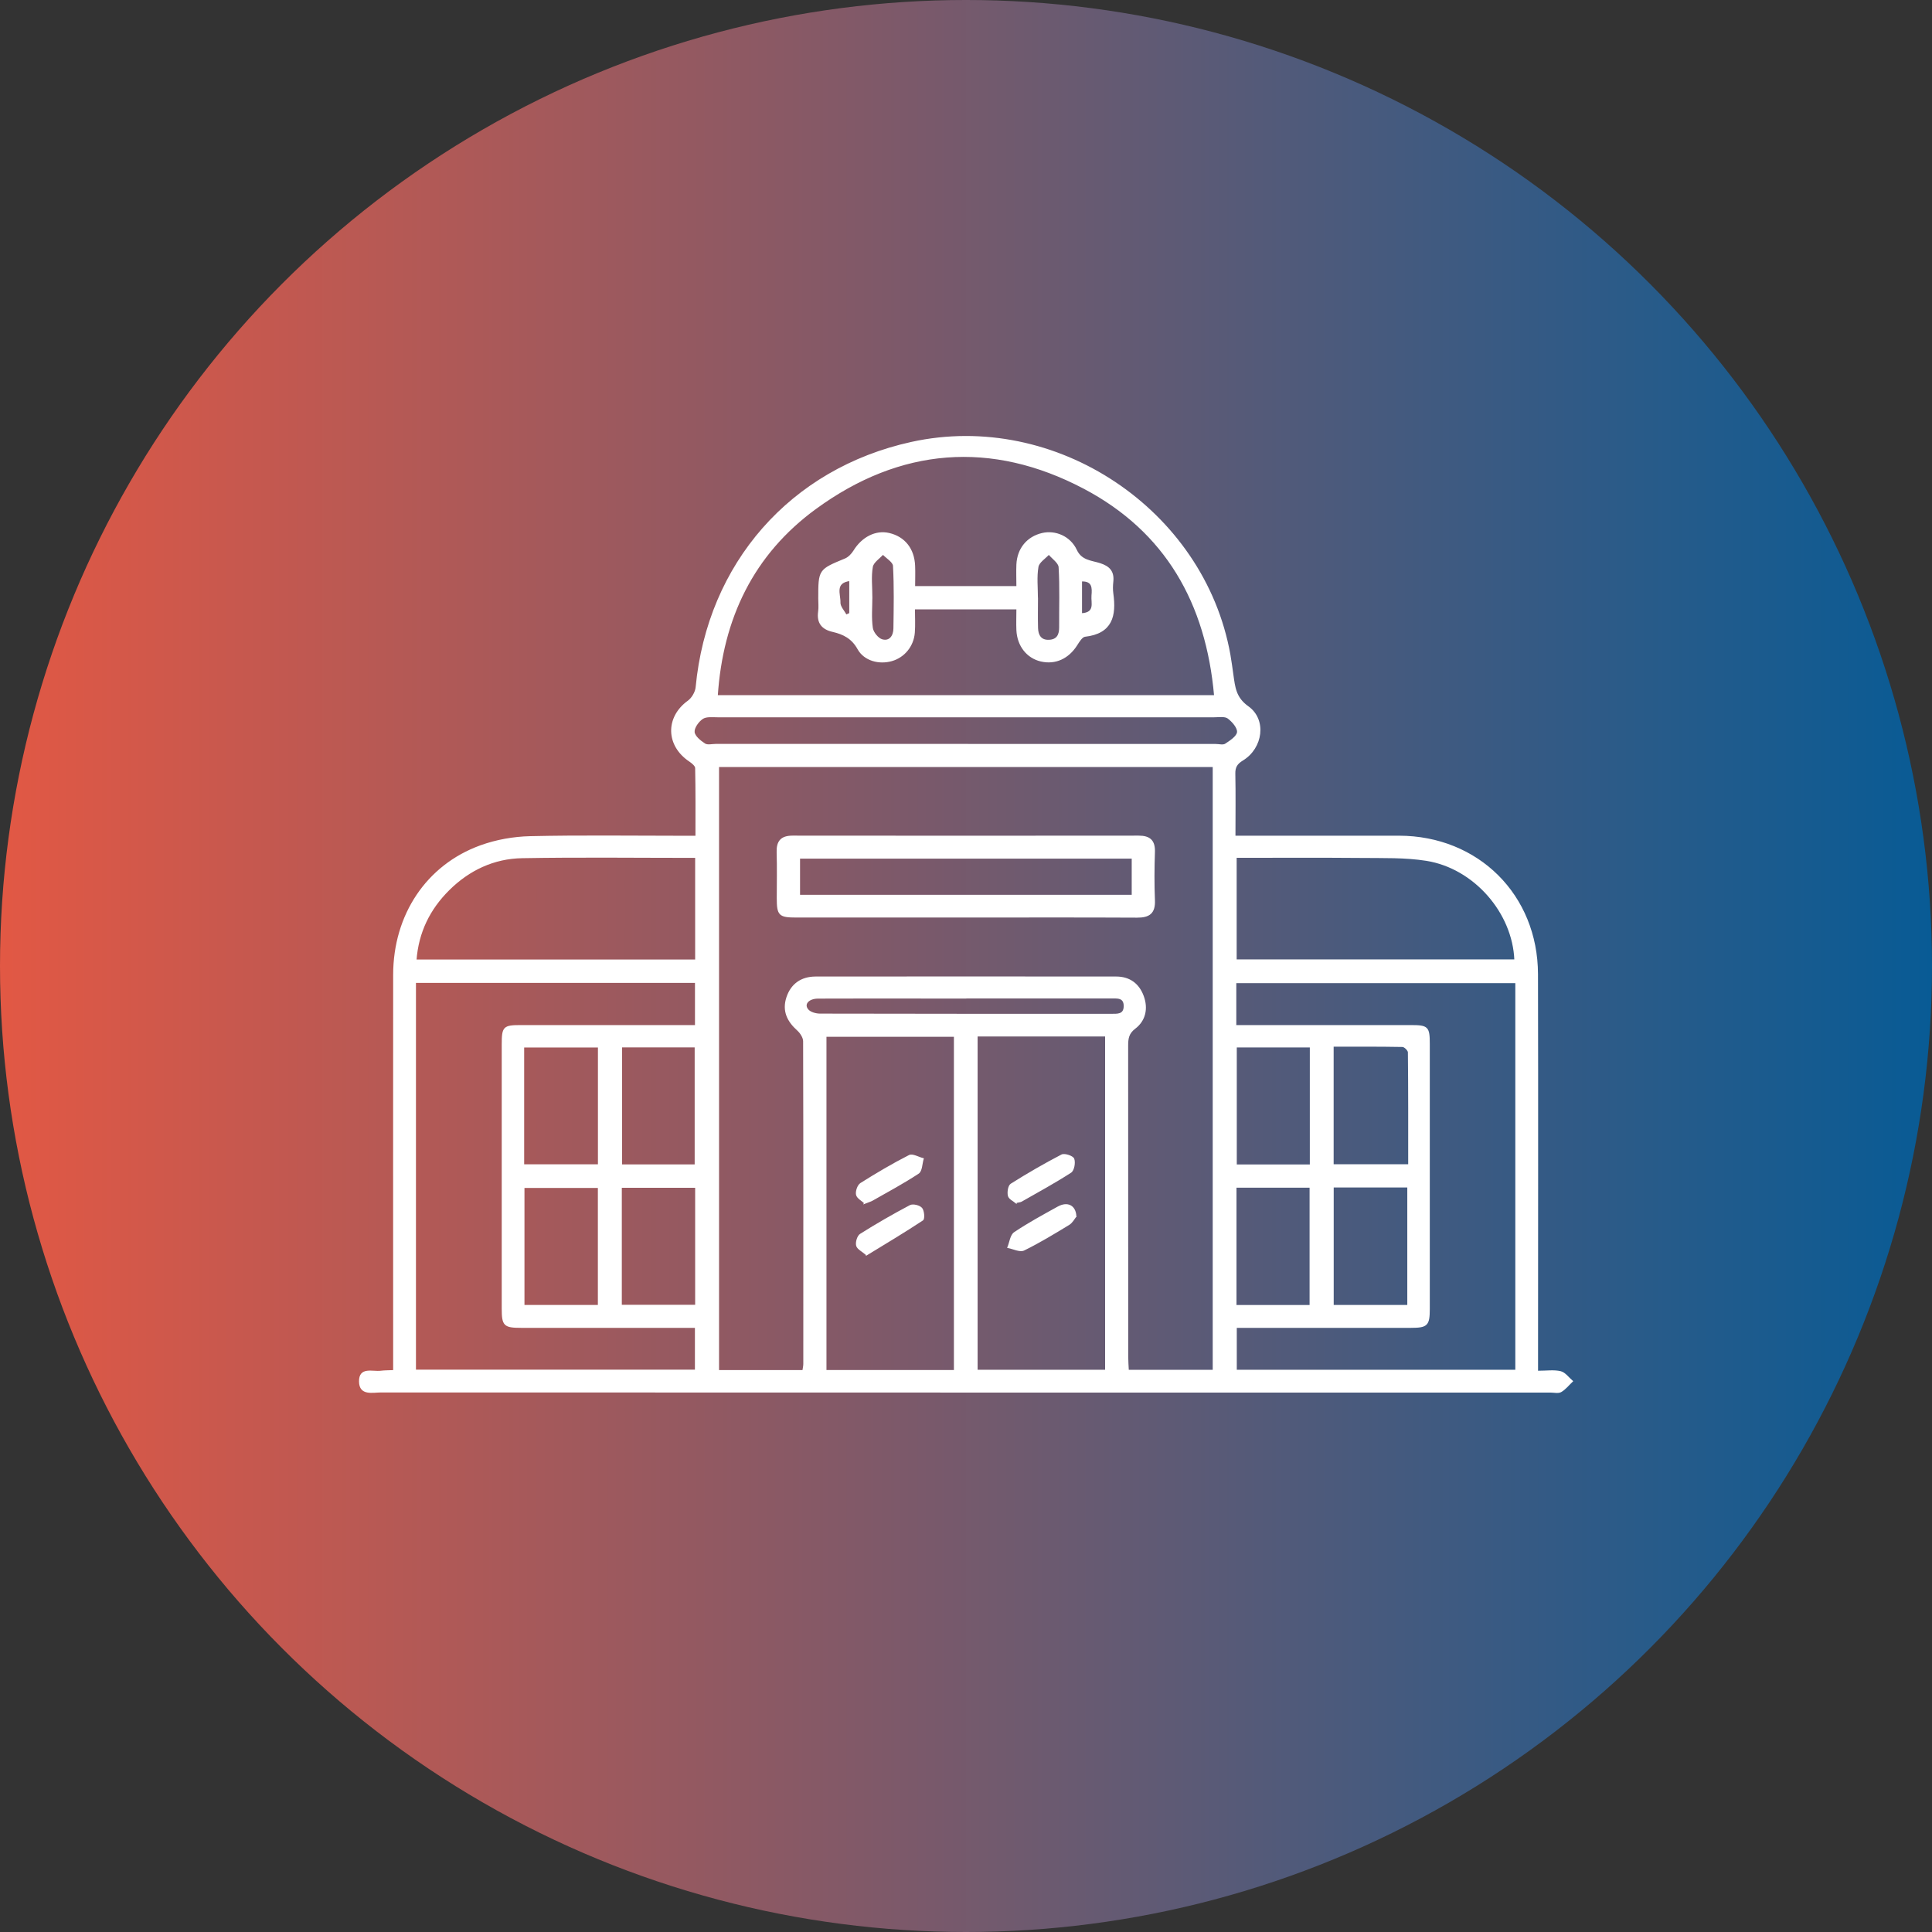
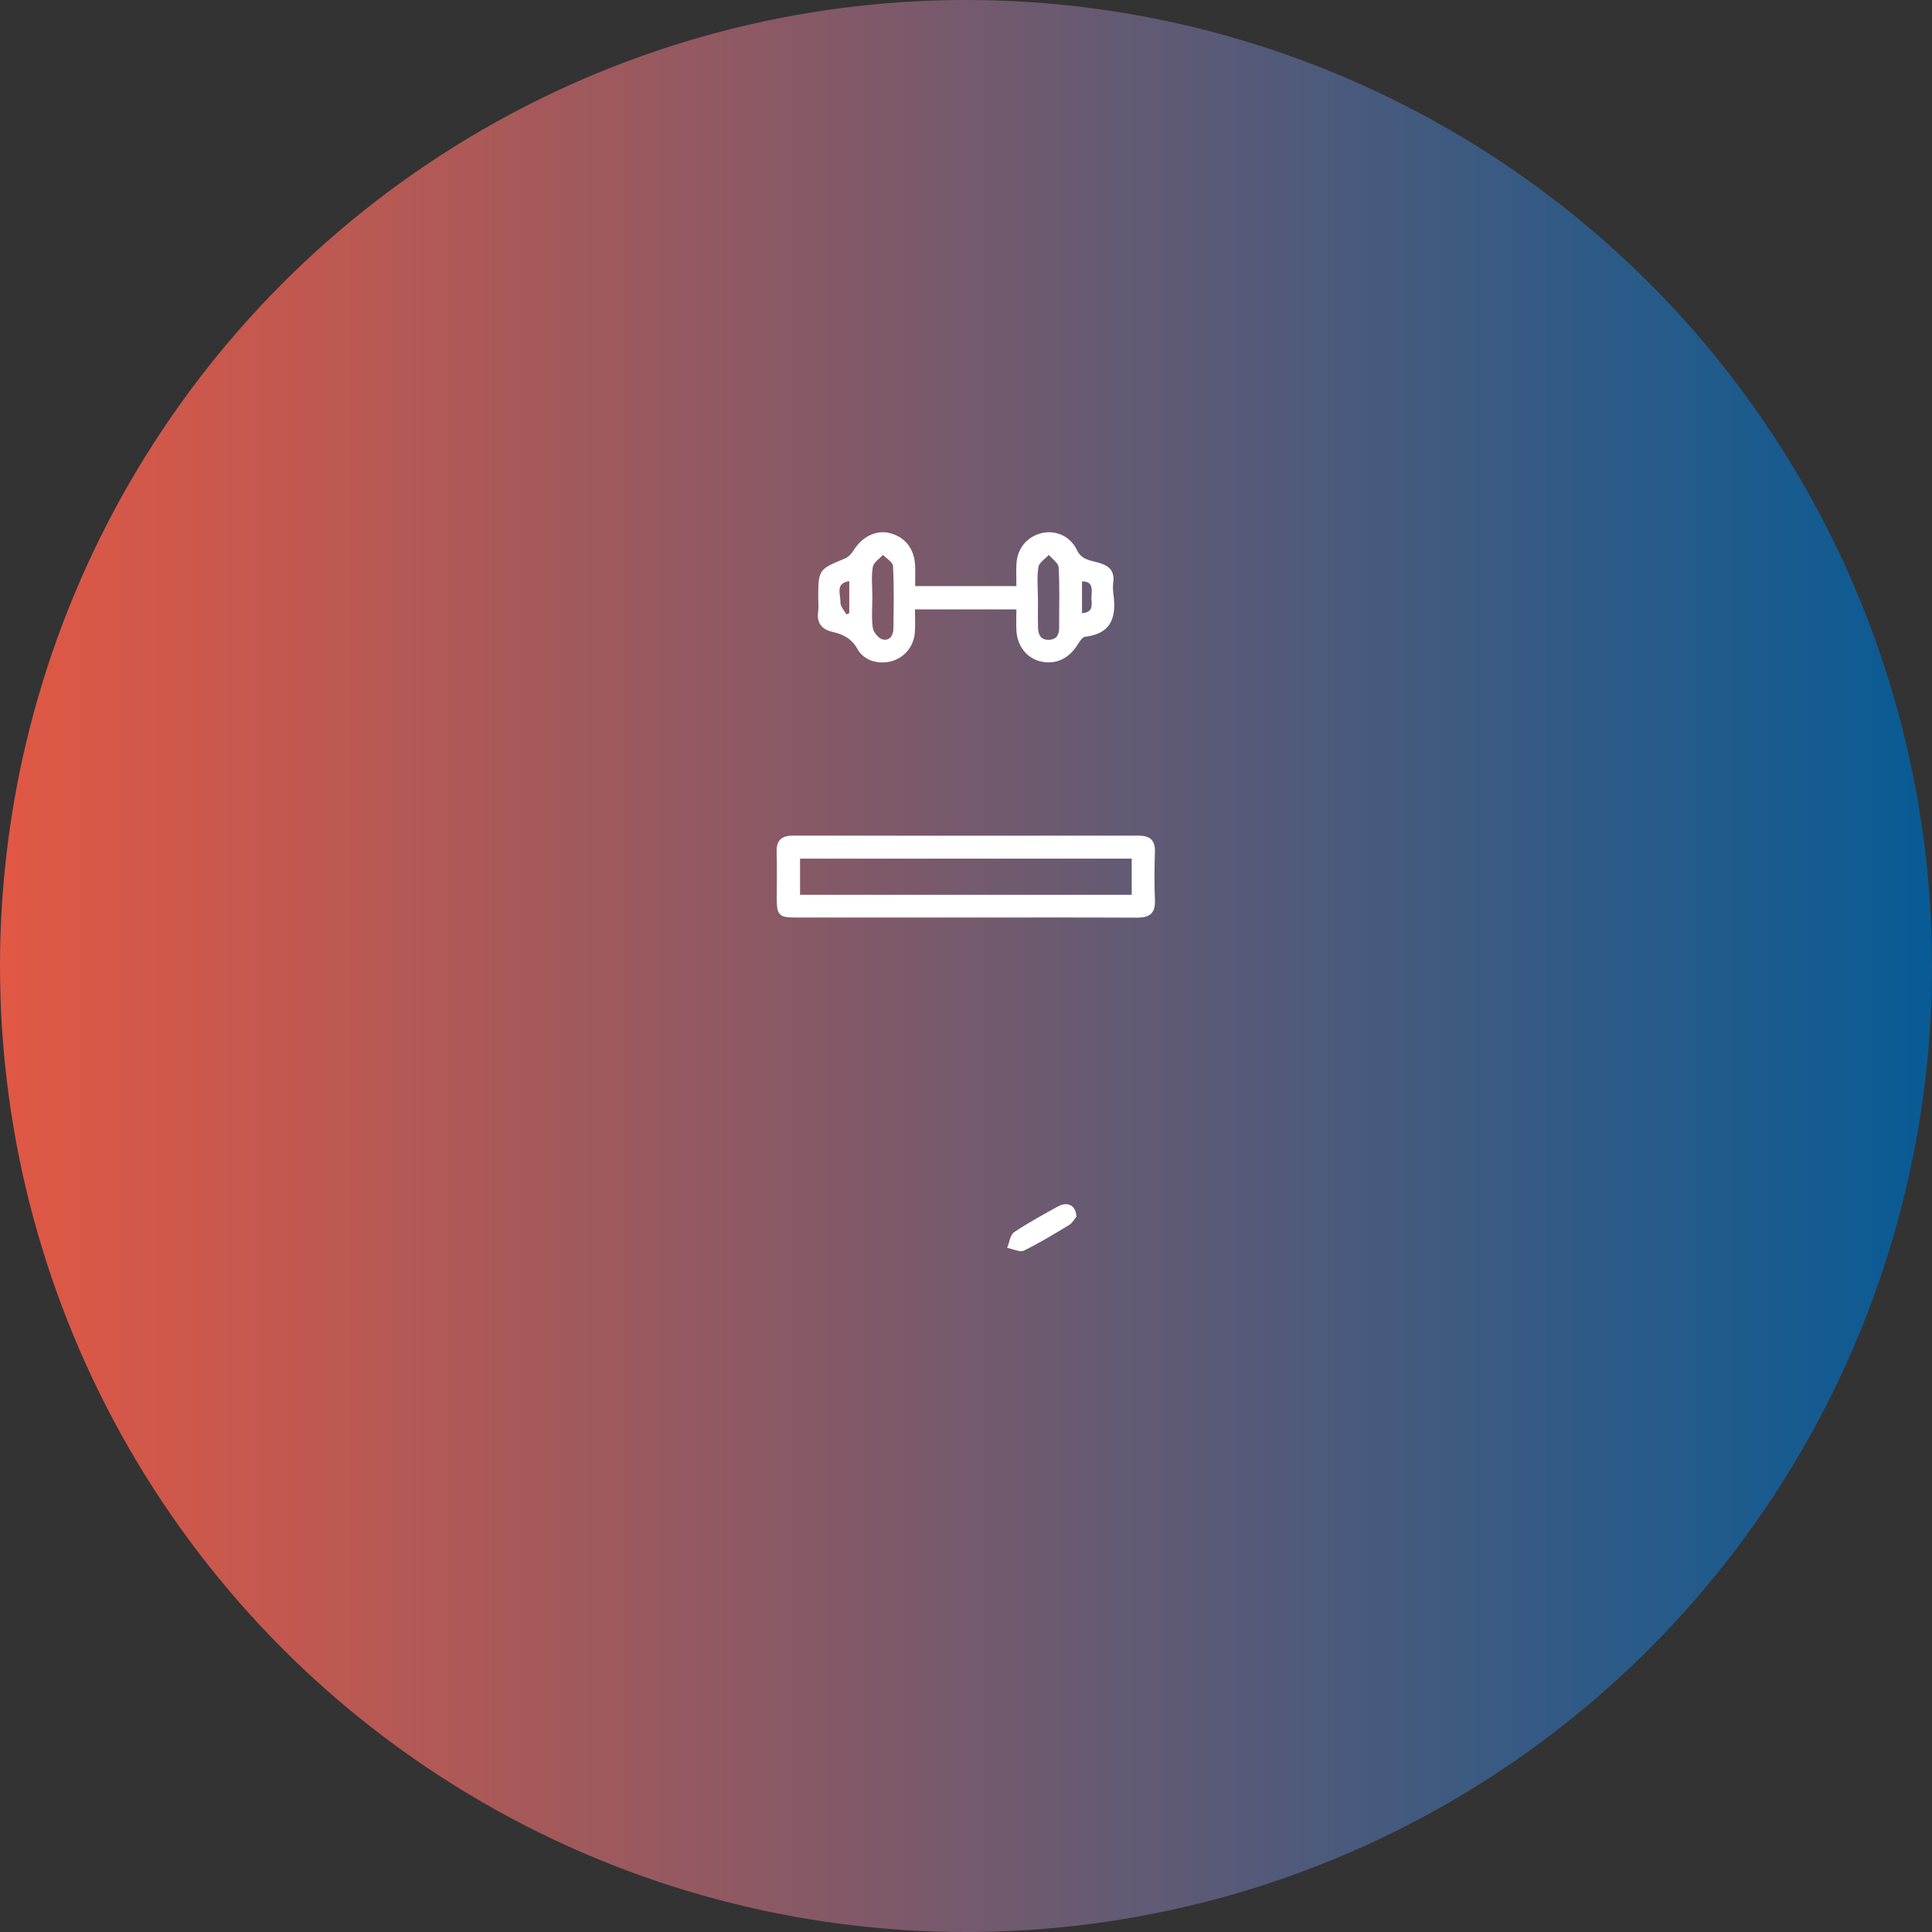
<svg xmlns="http://www.w3.org/2000/svg" id="Calque_1" viewBox="0 0 320.32 320.32">
  <rect x="0" y="0" width="320.32" height="320.32" fill="#333333" stroke="none" />
  <defs>
    <style>.cls-1{fill:#fff;stroke:#fff;stroke-miterlimit:10;stroke-width:.25px;}.cls-2{fill:url(#Dégradé_sans_nom_2);stroke-width:0px;}</style>
    <linearGradient id="Dégradé_sans_nom_2" x1="0" y1="160.16" x2="320.32" y2="160.16" gradientUnits="userSpaceOnUse">
      <stop offset="0" stop-color="#e25844" />
      <stop offset="1" stop-color="#085b95" />
    </linearGradient>
  </defs>
  <circle class="cls-2" cx="160.16" cy="160.16" r="160.16" />
-   <path class="cls-1" d="M254.93,227.39c1.53,0,2.72-.19,3.8.07.72.18,1.29,1,1.92,1.54-.61.58-1.15,1.28-1.86,1.69-.44.25-1.13.07-1.71.07-64.63,0-129.26,0-193.89-.02-1.4,0-3.51.58-3.54-1.68-.04-2.38,2.12-1.5,3.48-1.67.63-.08,1.27-.07,2.18-.11,0-1.03,0-1.94,0-2.85,0-20.94-.02-41.88,0-62.82.01-9.88,5.46-18.11,14.38-21.34,2.59-.94,5.47-1.45,8.22-1.51,8.3-.19,16.61-.07,24.91-.07.78,0,1.56,0,2.61,0,0-3.89.03-7.62-.05-11.35,0-.4-.59-.89-1.01-1.17-3.87-2.57-3.96-7.22-.25-9.9.67-.48,1.26-1.5,1.34-2.32,1.94-20.51,15.68-36.17,35.67-40.56,23.84-5.24,48.44,11.15,52.74,35.15.2,1.13.35,2.28.51,3.42.29,2,.43,3.75,2.51,5.23,3.03,2.14,2.39,6.8-.88,8.79-1.02.62-1.35,1.23-1.32,2.35.07,3.37.02,6.75.02,10.35.99,0,1.76,0,2.54,0,8.23,0,16.46-.01,24.7,0,13.08.02,22.89,9.74,22.92,22.84.05,21.01.01,42.03.01,63.04,0,.85,0,1.7,0,2.83ZM133.16,227.27c.06-.45.15-.79.15-1.13,0-17.83.02-35.67-.03-53.5,0-.63-.51-1.42-1.01-1.87-1.65-1.48-2.49-3.16-1.77-5.37.71-2.16,2.34-3.37,4.74-3.37,16.61-.02,33.21-.01,49.82,0,2.22,0,3.72,1.15,4.45,3.15.74,2.01.33,3.99-1.37,5.28-1.13.86-1.22,1.77-1.22,2.94.01,17.18,0,34.37.01,51.55,0,.76.07,1.53.1,2.29h14.16v-100.19h-82.1v100.23h14.06ZM201.42,115.38c-1.35-15.44-8.13-27.32-21.68-34.46-15.36-8.09-30.55-6.86-44.56,3.39-10.34,7.56-15.45,18.18-16.3,31.07h82.54ZM204.85,170.08c.93,0,1.71,0,2.48,0,8.88,0,17.77,0,26.65,0,2.72,0,2.95.24,2.95,2.98,0,14.66,0,29.32,0,43.98,0,2.66-.34,2.99-3.01,2.99-8.88,0-17.77,0-26.65,0-.77,0-1.54,0-2.34,0v7.2h46.43v-64.35h-46.51v7.2ZM68.84,162.84v64.37h46.5v-7.18c-.92,0-1.7,0-2.48,0-8.81,0-17.62,0-26.43,0-2.83,0-3.12-.29-3.12-3.09,0-14.59,0-29.17,0-43.76,0-2.89.2-3.1,3.04-3.1,8.81,0,17.62,0,26.43,0,.84,0,1.69,0,2.57,0v-7.24h-46.51ZM158.28,227.27v-55.5h-21.38v55.5h21.38ZM161.96,171.72v55.51h21.39v-55.51h-21.39ZM115.37,142.11c-9.78,0-19.3-.12-28.81.05-4.69.08-8.82,2.02-12.17,5.35-3.21,3.19-5.11,7.02-5.46,11.7h46.45v-17.1ZM204.91,142.1v17.09h46.29c-.3-7.9-6.74-15.32-14.7-16.59-3.53-.56-7.18-.44-10.77-.48-6.91-.06-13.81-.02-20.83-.02ZM160.34,123.47c13.72,0,27.44,0,41.16,0,.58,0,1.3.21,1.7-.06.81-.53,1.95-1.28,2.02-2.02.07-.76-.85-1.81-1.6-2.37-.54-.39-1.53-.22-2.32-.22-27.44,0-54.88,0-82.32,0-.86,0-1.9-.13-2.52.29-.71.47-1.48,1.54-1.42,2.28.06.73,1.03,1.52,1.79,2.01.46.3,1.26.08,1.91.08,13.87,0,27.73,0,41.6,0ZM221,196.76v19.72h12.45v-19.72h-12.45ZM220.99,173.41v19.74h12.61c0-6.31.02-12.5-.05-18.68,0-.36-.65-1-1.01-1.01-3.8-.07-7.61-.05-11.55-.05ZM99.26,193.16v-19.61h-12.48v19.61h12.48ZM103.01,173.53v19.65h12.29v-19.65h-12.29ZM217.29,193.19v-19.65h-12.36v19.65h12.36ZM86.83,196.83v19.65h12.42v-19.65h-12.42ZM115.38,196.81h-12.41v19.65h12.41v-19.65ZM204.88,196.79v19.7h12.37v-19.7h-12.37ZM160.1,165.43c-2.16,0-4.33,0-6.49,0-5.98,0-11.97-.02-17.95.01-1.65,0-2.54,1.03-1.76,1.98.4.5,1.36.76,2.06.76,16.08.04,32.16.03,48.23.03,1.01,0,2.2.12,2.24-1.34.04-1.64-1.25-1.45-2.32-1.45-8,0-16.01,0-24.01,0Z" />
  <path class="cls-1" d="M160.15,152c-9.38,0-18.76,0-28.14,0-2.8,0-3.1-.3-3.1-3.1,0-2.53.06-5.05-.02-7.58-.06-1.83.66-2.65,2.52-2.65,19.12.02,38.25.02,57.37,0,1.81,0,2.64.7,2.58,2.58-.09,2.67-.11,5.34,0,8.01.09,2.12-.85,2.77-2.84,2.76-9.45-.05-18.91-.02-28.36-.02ZM187.76,148.48v-6.25h-55.24v6.25h55.24Z" />
  <path class="cls-1" d="M168.65,100.91h-17.08c0,1.43.08,2.72-.02,3.99-.18,2.22-1.68,4.01-3.71,4.59-2.06.59-4.49-.01-5.55-1.92-.99-1.79-2.43-2.51-4.2-2.92-1.77-.4-2.58-1.4-2.32-3.25.1-.71.02-1.44.02-2.16,0-4.76.01-4.73,4.36-6.53.58-.24,1.12-.81,1.46-1.36,1.38-2.23,3.6-3.37,5.79-2.86,2.54.59,4.09,2.53,4.2,5.33.05,1.13,0,2.26,0,3.48h17.04c0-1.29-.05-2.5,0-3.7.12-2.63,1.72-4.54,4.18-5.11,2.14-.49,4.56.5,5.6,2.73.84,1.81,2.5,1.81,3.91,2.26,1.57.5,2.31,1.3,2.13,2.96-.07.64-.09,1.31,0,1.95.52,3.7-.12,6.55-4.59,7.06-.51.06-1.02.9-1.38,1.47-1.39,2.19-3.53,3.18-5.9,2.63-2.27-.53-3.83-2.49-3.95-5.07-.05-1.14,0-2.28,0-3.55ZM171.97,99.16c0,1.66-.04,3.32.01,4.98.04,1.22.57,2.13,1.96,2.06,1.38-.06,1.8-.96,1.79-2.21-.02-3.32.11-6.65-.09-9.96-.05-.77-1.13-1.47-1.74-2.21-.65.71-1.71,1.35-1.85,2.15-.29,1.68-.09,3.45-.09,5.18ZM144.51,98.94c0,1.73-.17,3.49.08,5.19.11.76.96,1.8,1.66,1.99,1.3.36,1.99-.69,2-1.92.05-3.46.12-6.94-.07-10.39-.04-.69-1.16-1.33-1.79-1.99-.63.71-1.66,1.35-1.8,2.15-.29,1.61-.08,3.31-.08,4.97ZM179.27,101.8c2.48-.13,1.71-1.86,1.82-3.06.11-1.26.14-2.55-1.82-2.46v5.53ZM140.27,102.03c.22-.1.44-.2.66-.3v-5.53c-2.71.35-1.66,2.36-1.71,3.7-.03.69.68,1.42,1.05,2.13Z" />
-   <path class="cls-1" d="M143.39,199.43c-.45-.43-1.22-.82-1.34-1.36-.12-.55.22-1.53.67-1.82,2.62-1.65,5.29-3.23,8.04-4.63.53-.27,1.5.32,2.26.51-.24.8-.23,1.99-.77,2.35-2.46,1.62-5.07,3.02-7.64,4.48-.3.17-.66.26-1.23.49Z" />
-   <path class="cls-1" d="M143.68,208c-.69-.6-1.48-.97-1.61-1.49-.14-.55.16-1.56.61-1.84,2.68-1.69,5.43-3.27,8.23-4.75.46-.24,1.52.02,1.87.43.35.41.44,1.71.17,1.89-2.98,1.97-6.06,3.81-9.27,5.77Z" />
  <path class="cls-1" d="M178.33,201.68c-.25.3-.58.97-1.12,1.3-2.45,1.49-4.9,2.98-7.47,4.24-.64.31-1.72-.25-2.59-.42.34-.82.45-2,1.07-2.41,2.31-1.55,4.78-2.89,7.22-4.24,1.51-.83,2.81-.26,2.9,1.53Z" />
-   <path class="cls-1" d="M168.42,199.35c-.34-.29-1.07-.62-1.19-1.1-.14-.58.01-1.63.42-1.89,2.73-1.72,5.53-3.34,8.39-4.83.46-.24,1.8.21,1.95.63.22.61,0,1.87-.48,2.17-2.65,1.71-5.43,3.22-8.18,4.79-.18.1-.41.1-.91.22Z" />
</svg>